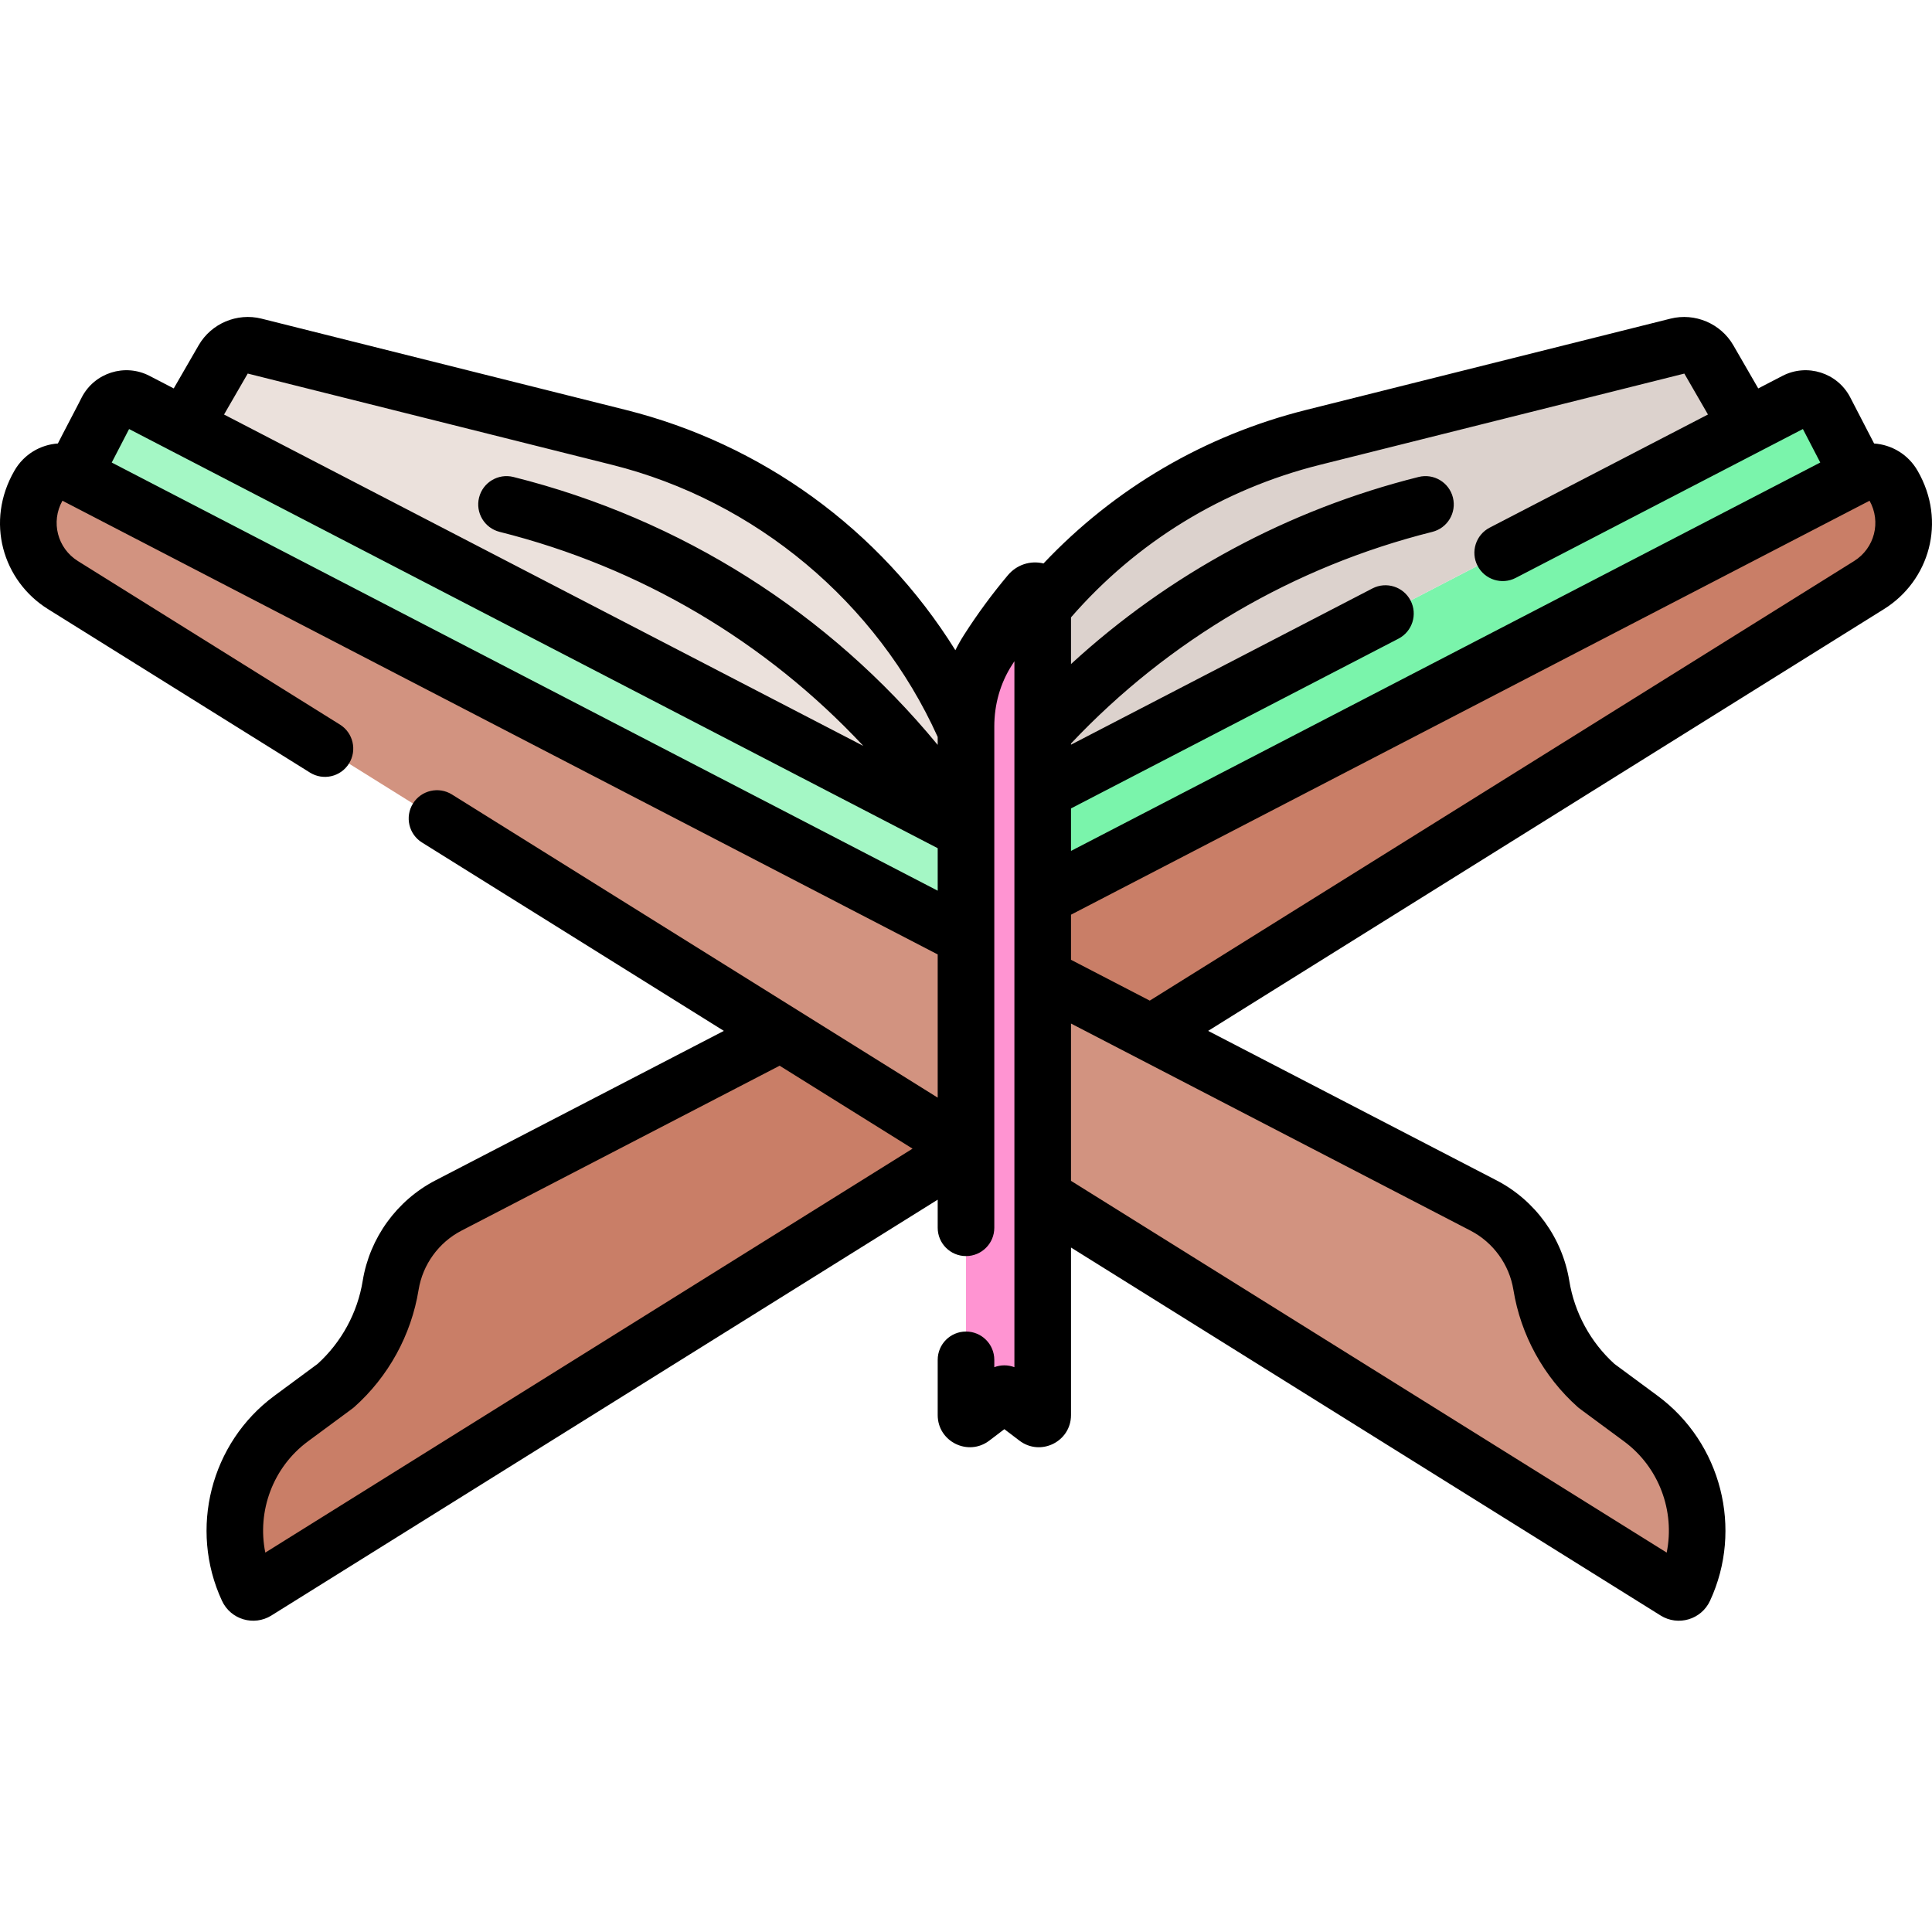
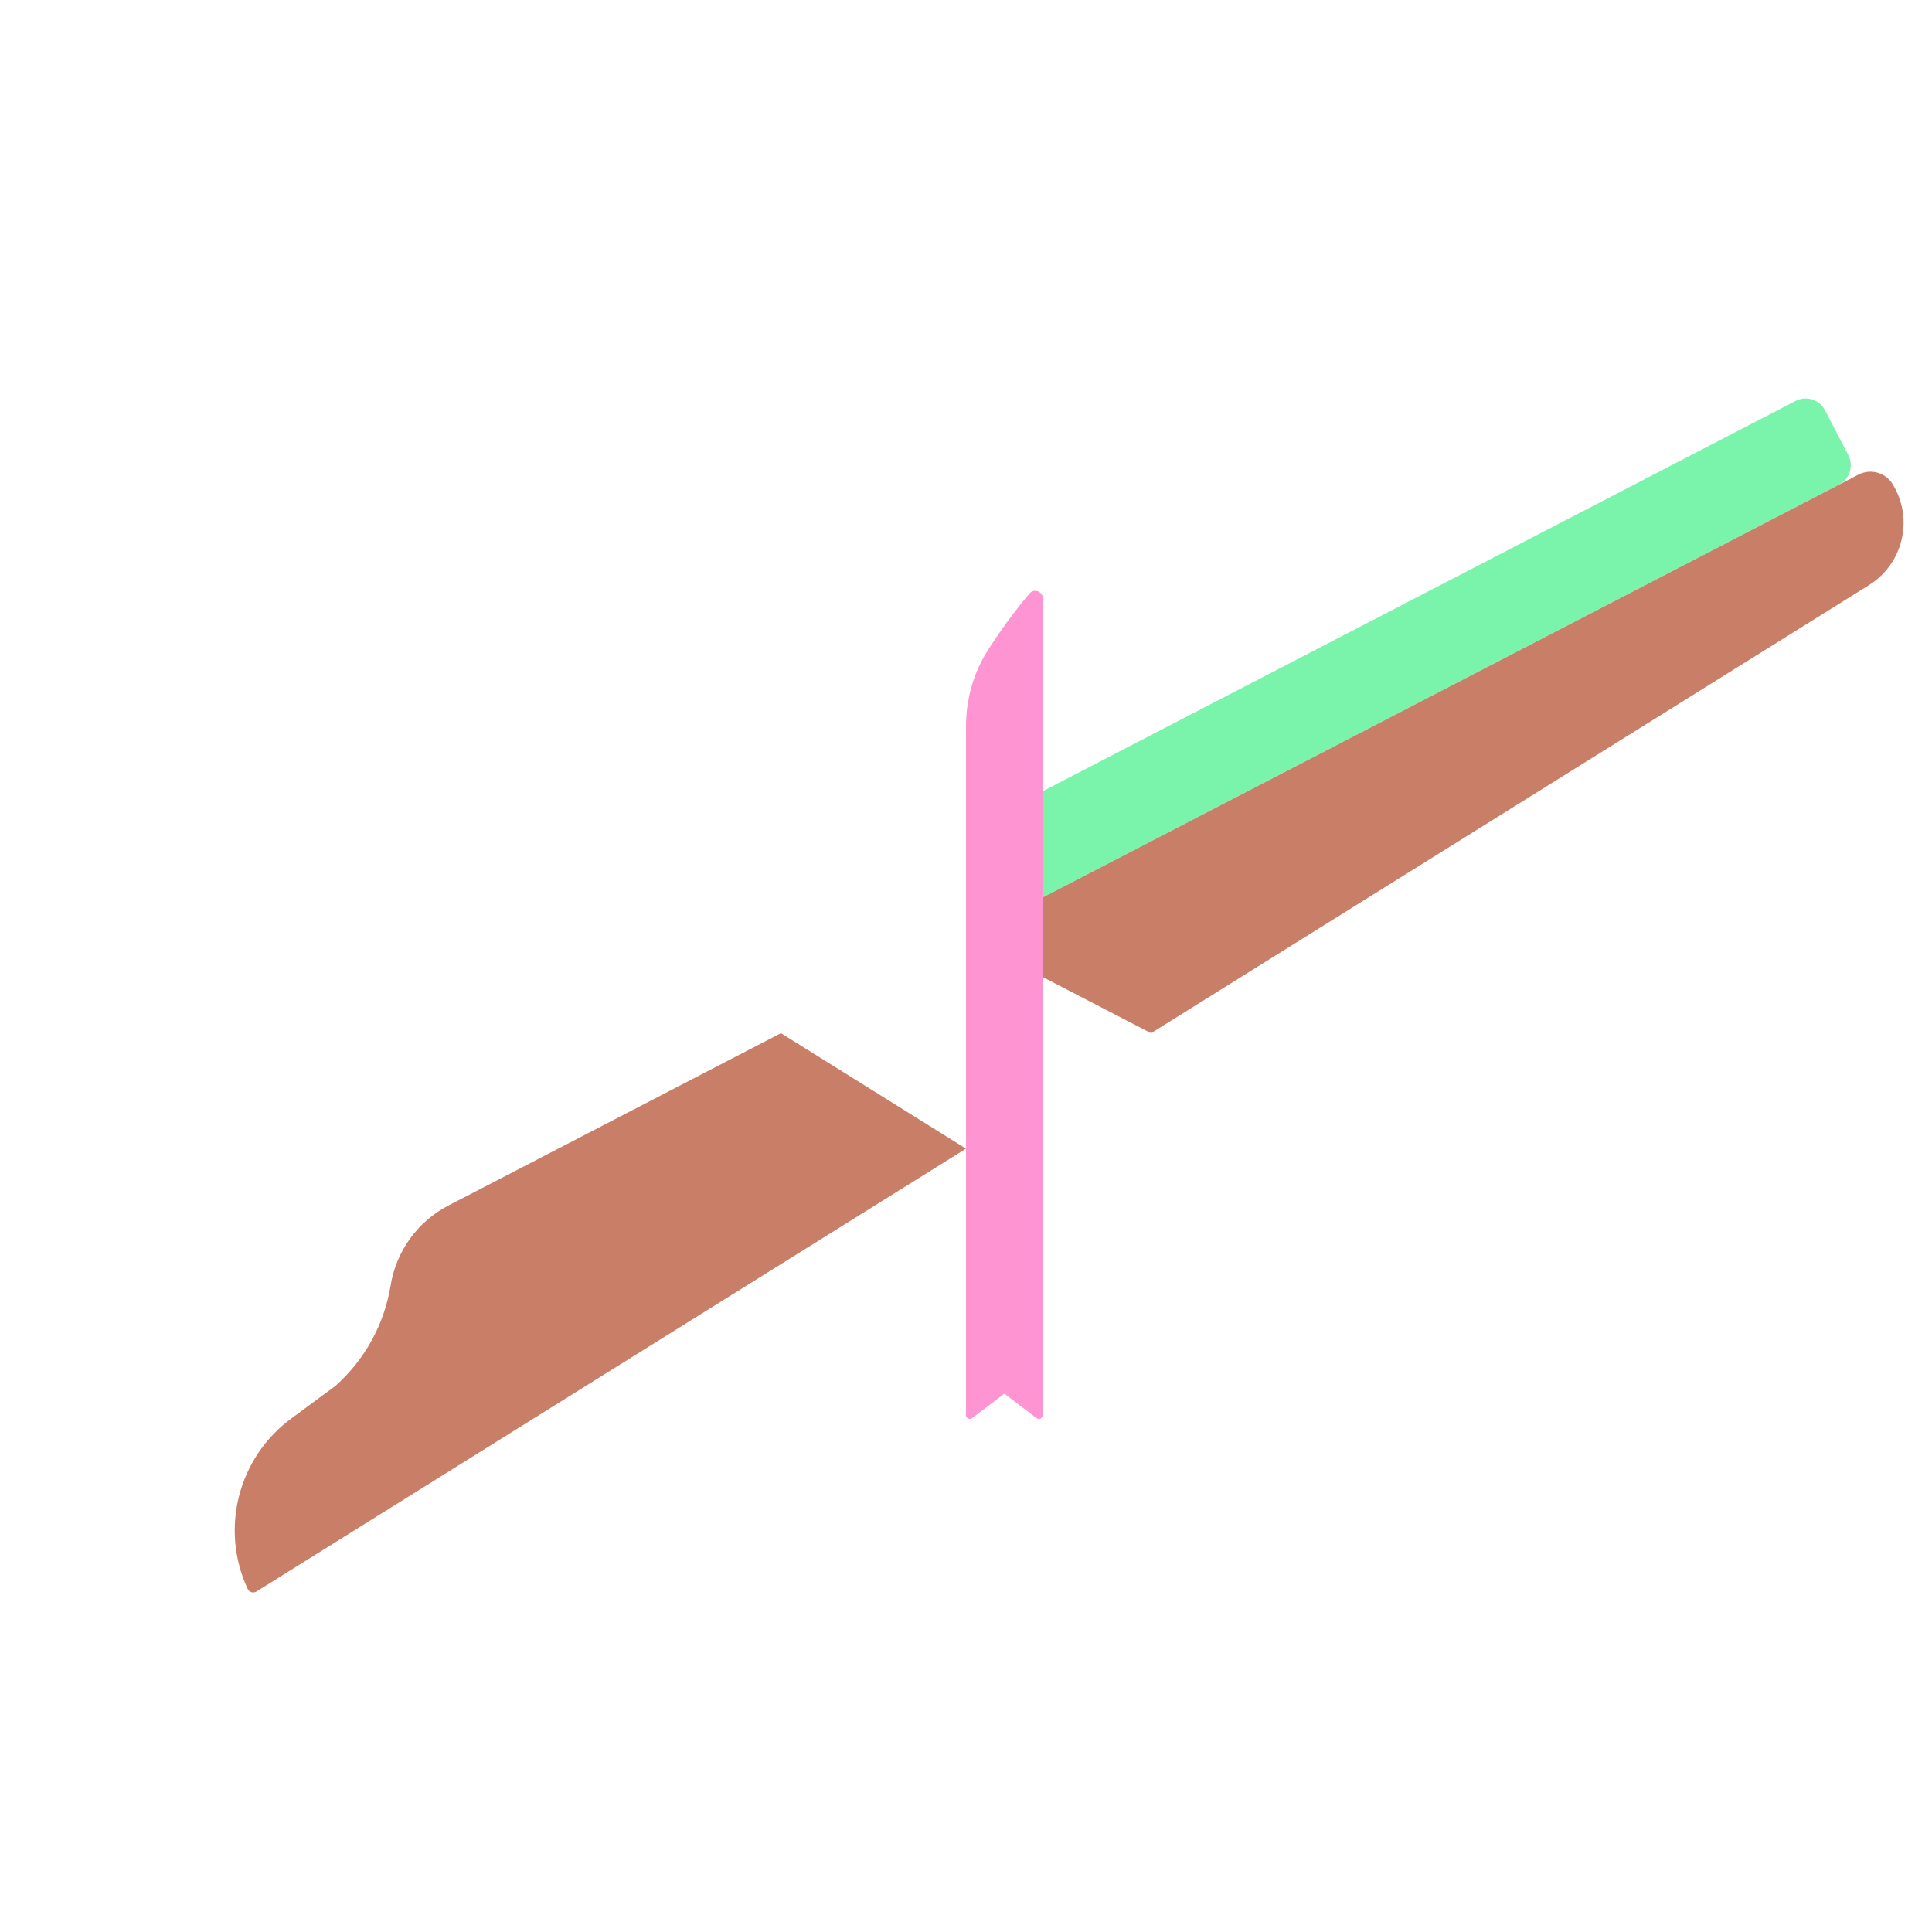
<svg xmlns="http://www.w3.org/2000/svg" height="511pt" viewBox="0 -83 511.999 511" width="511pt">
-   <path d="m255.996 110.199v26.523l-207.043-107.328 10.184-17.641c1.68-2.906 5.082-4.348 8.34-3.531l96.559 24.191c41.047 10.285 75.012 39.012 91.961 77.785zm0 0" fill="#ebe1dc" />
-   <path d="m255.996 164.879-231.336-119.922c-2.852-1.477-3.965-4.984-2.488-7.832l6.156-11.875c1.48-2.852 4.984-3.965 7.836-2.484l219.832 113.957zm0 0" fill="#a4f7c5" />
  <path d="m489.82 37.125-6.156-11.875c-1.477-2.852-4.984-3.965-7.832-2.484l-199.504 103.418v28.156l211.008-109.383c2.848-1.477 3.961-4.984 2.484-7.832zm0 0" fill="#7af4ab" />
  <path d="m255.996 220.906-188.051 117.363c-.82.512-1.906.191-2.312-.688-7.371-15.871-2.555-34.738 11.523-45.137l11.746-8.676c7.789-6.941 12.953-16.348 14.625-26.648 1.473-9.07 7.148-16.91 15.305-21.141l88.125-45.68zm245.863-175.602-.195-.34c-1.848-3.203-5.887-4.383-9.168-2.68l-216.168 112.055v21.078l28.711 14.883 190.27-118.742c8.898-5.559 11.797-17.168 6.551-26.254zm0 0" fill="#c97e67" />
-   <path d="m255.996 220.906-239.309-149.348c-8.898-5.559-11.801-17.168-6.551-26.254l.195-.34c1.848-3.199 5.887-4.383 9.168-2.68l236.496 122.594zm178.844 71.539-11.746-8.676c-7.789-6.941-12.953-16.348-14.625-26.648-1.473-9.07-7.148-16.91-15.309-21.141l-116.836-60.562v58.176l167.727 104.676c.82.512 1.902.191 2.309-.688 7.375-15.871 2.559-34.742-11.52-45.137zm0 0" fill="#d29380" />
  <path d="m272.844 73.762c-3.992 4.75-7.676 9.762-11.016 14.988-3.863 6.043-5.832 13.102-5.832 20.27v182.488c0 .84.961 1.316 1.629.809l8.539-6.484 8.535 6.484c.668.508 1.629.031 1.629-.809v-216.461c0-1.836-2.301-2.691-3.484-1.285zm0 0" fill="#ff94d2" />
-   <path d="m276.328 126.184 186.715-96.789-10.188-17.641c-1.676-2.906-5.082-4.348-8.336-3.531l-96.559 24.191c-28.348 7.102-53.312 23.004-71.633 44.934zm0 0" fill="#dcd2cd" />
-   <path d="m508.16 41.215c-2.492-4.312-6.867-6.867-11.504-7.184-.148-.309-1.781-3.449-6.332-12.234-3.379-6.516-11.426-9.066-17.945-5.691l-6.426 3.332-6.602-11.434c-3.336-5.773-10.18-8.68-16.656-7.059l-96.559 24.191c-26.84 6.727-50.73 20.723-69.594 40.684-3.477-.844-7.09.32-9.441 3.117-4.188 4.988-8.09 10.293-11.594 15.773-.852 1.328-1.625 2.699-2.324 4.105-20.105-32.266-51.566-54.719-87.324-63.68l-96.562-24.191c-6.473-1.621-13.32 1.285-16.652 7.059l-6.602 11.434-6.43-3.332c-6.512-3.375-14.562-.824-17.941 5.691 0 .098-5.75 11.023-6.332 12.234-4.633.316-9.012 2.867-11.5 7.184-7.82 13.508-3.117 29.219 8.879 36.703l69.43 43.328c3.512 2.191 8.141 1.125 10.332-2.391 2.191-3.512 1.121-8.141-2.391-10.332l-69.43-43.328c-5.457-3.406-7.242-10.402-4.113-15.996l231.953 120.238v37.949c-.297-.184-116.496-72.703-128.723-80.336-3.512-2.191-8.141-1.121-10.332 2.391-2.191 3.516-1.121 8.141 2.391 10.332l79.992 49.922-76.441 39.625c-10.219 5.297-17.418 15.238-19.262 26.598-1.371 8.465-5.617 16.273-11.965 22.031l-11.457 8.461c-16.871 12.457-22.703 35.309-13.871 54.328 2.316 4.984 8.465 6.773 13.086 3.891l176.582-110.203v7.449c0 4.145 3.359 7.5 7.5 7.5 4.145 0 7.5-3.355 7.5-7.5 0-50.684 0-79.867 0-132.855 0-5.863 1.605-11.477 4.648-16.23.223-.355.453-.707.68-1.059v187.09c-1.715-.652-3.613-.652-5.328 0v-1.949c0-4.141-3.355-7.5-7.5-7.5-4.141 0-7.5 3.359-7.5 7.5v14.633c0 7.051 8.074 11.031 13.664 6.781l4-3.039 4 3.039c5.602 4.258 13.664.258 13.664-6.781v-44.395l156.254 97.52c4.645 2.898 10.781 1.07 13.086-3.891 8.832-19.023 3-41.871-13.871-54.328l-11.457-8.461c-6.348-5.758-10.594-13.57-11.965-22.031-1.844-11.359-9.043-21.301-19.258-26.598l-76.445-39.625 179.105-111.777c11.957-7.461 16.723-23.156 8.883-36.703zm-442.508-25.719 96.559 24.191c38.016 9.523 70.164 36.422 86.285 72.102v2.113c-28.801-34.977-68-59.867-112.438-71-4.02-1.008-8.094 1.434-9.098 5.449-1.008 4.02 1.434 8.09 5.449 9.098 37.266 9.336 70.566 29.078 96.379 56.723l-169.414-87.82zm-31.441 14.703c19.734 10.23 190.457 98.73 214.289 111.082v11.262l-218.891-113.465zm36.098 297.754c-2.23-10.969 2.004-22.609 11.301-29.477 12.422-9.172 11.906-8.77 12.281-9.105 9.047-8.062 15.098-19.09 17.039-31.051 1.086-6.695 5.332-12.559 11.352-15.68l84.328-43.715 35.223 21.98zm279.477-288.266 96.578-24.184 6.262 10.844-57.852 29.988c-3.676 1.906-5.113 6.434-3.207 10.109 1.906 3.676 6.434 5.113 10.109 3.207l76.109-39.453 4.602 8.875-198.562 102.93v-11.262l86.781-44.984c3.68-1.906 5.113-6.434 3.207-10.109-1.906-3.68-6.434-5.113-10.109-3.207l-79.879 41.406v-.309c25.965-27.516 59.012-46.883 95.758-56.09 4.02-1.008 6.461-5.078 5.453-9.098-1.008-4.02-5.078-6.457-9.098-5.449-34.555 8.656-66.07 25.668-92.113 49.582v-12.375c17.418-20.004 40.168-33.961 65.961-40.422zm51.281 218.633c1.938 11.961 7.992 22.988 17.039 31.051.375.336-.52-.344 12.277 9.105 9.301 6.867 13.531 18.508 11.305 29.477l-157.863-98.52v-41.684c161.961 83.953 79.414 41.168 105.887 54.887 6.023 3.125 10.27 8.988 11.355 15.684zm90.27-193.125-186.641 116.48c-7.93-4.109-13.184-6.832-20.871-10.82v-11.953c15.898-8.242 202-104.711 211.625-109.703 3.129 5.594 1.344 12.59-4.113 15.996zm0 0" />
</svg>